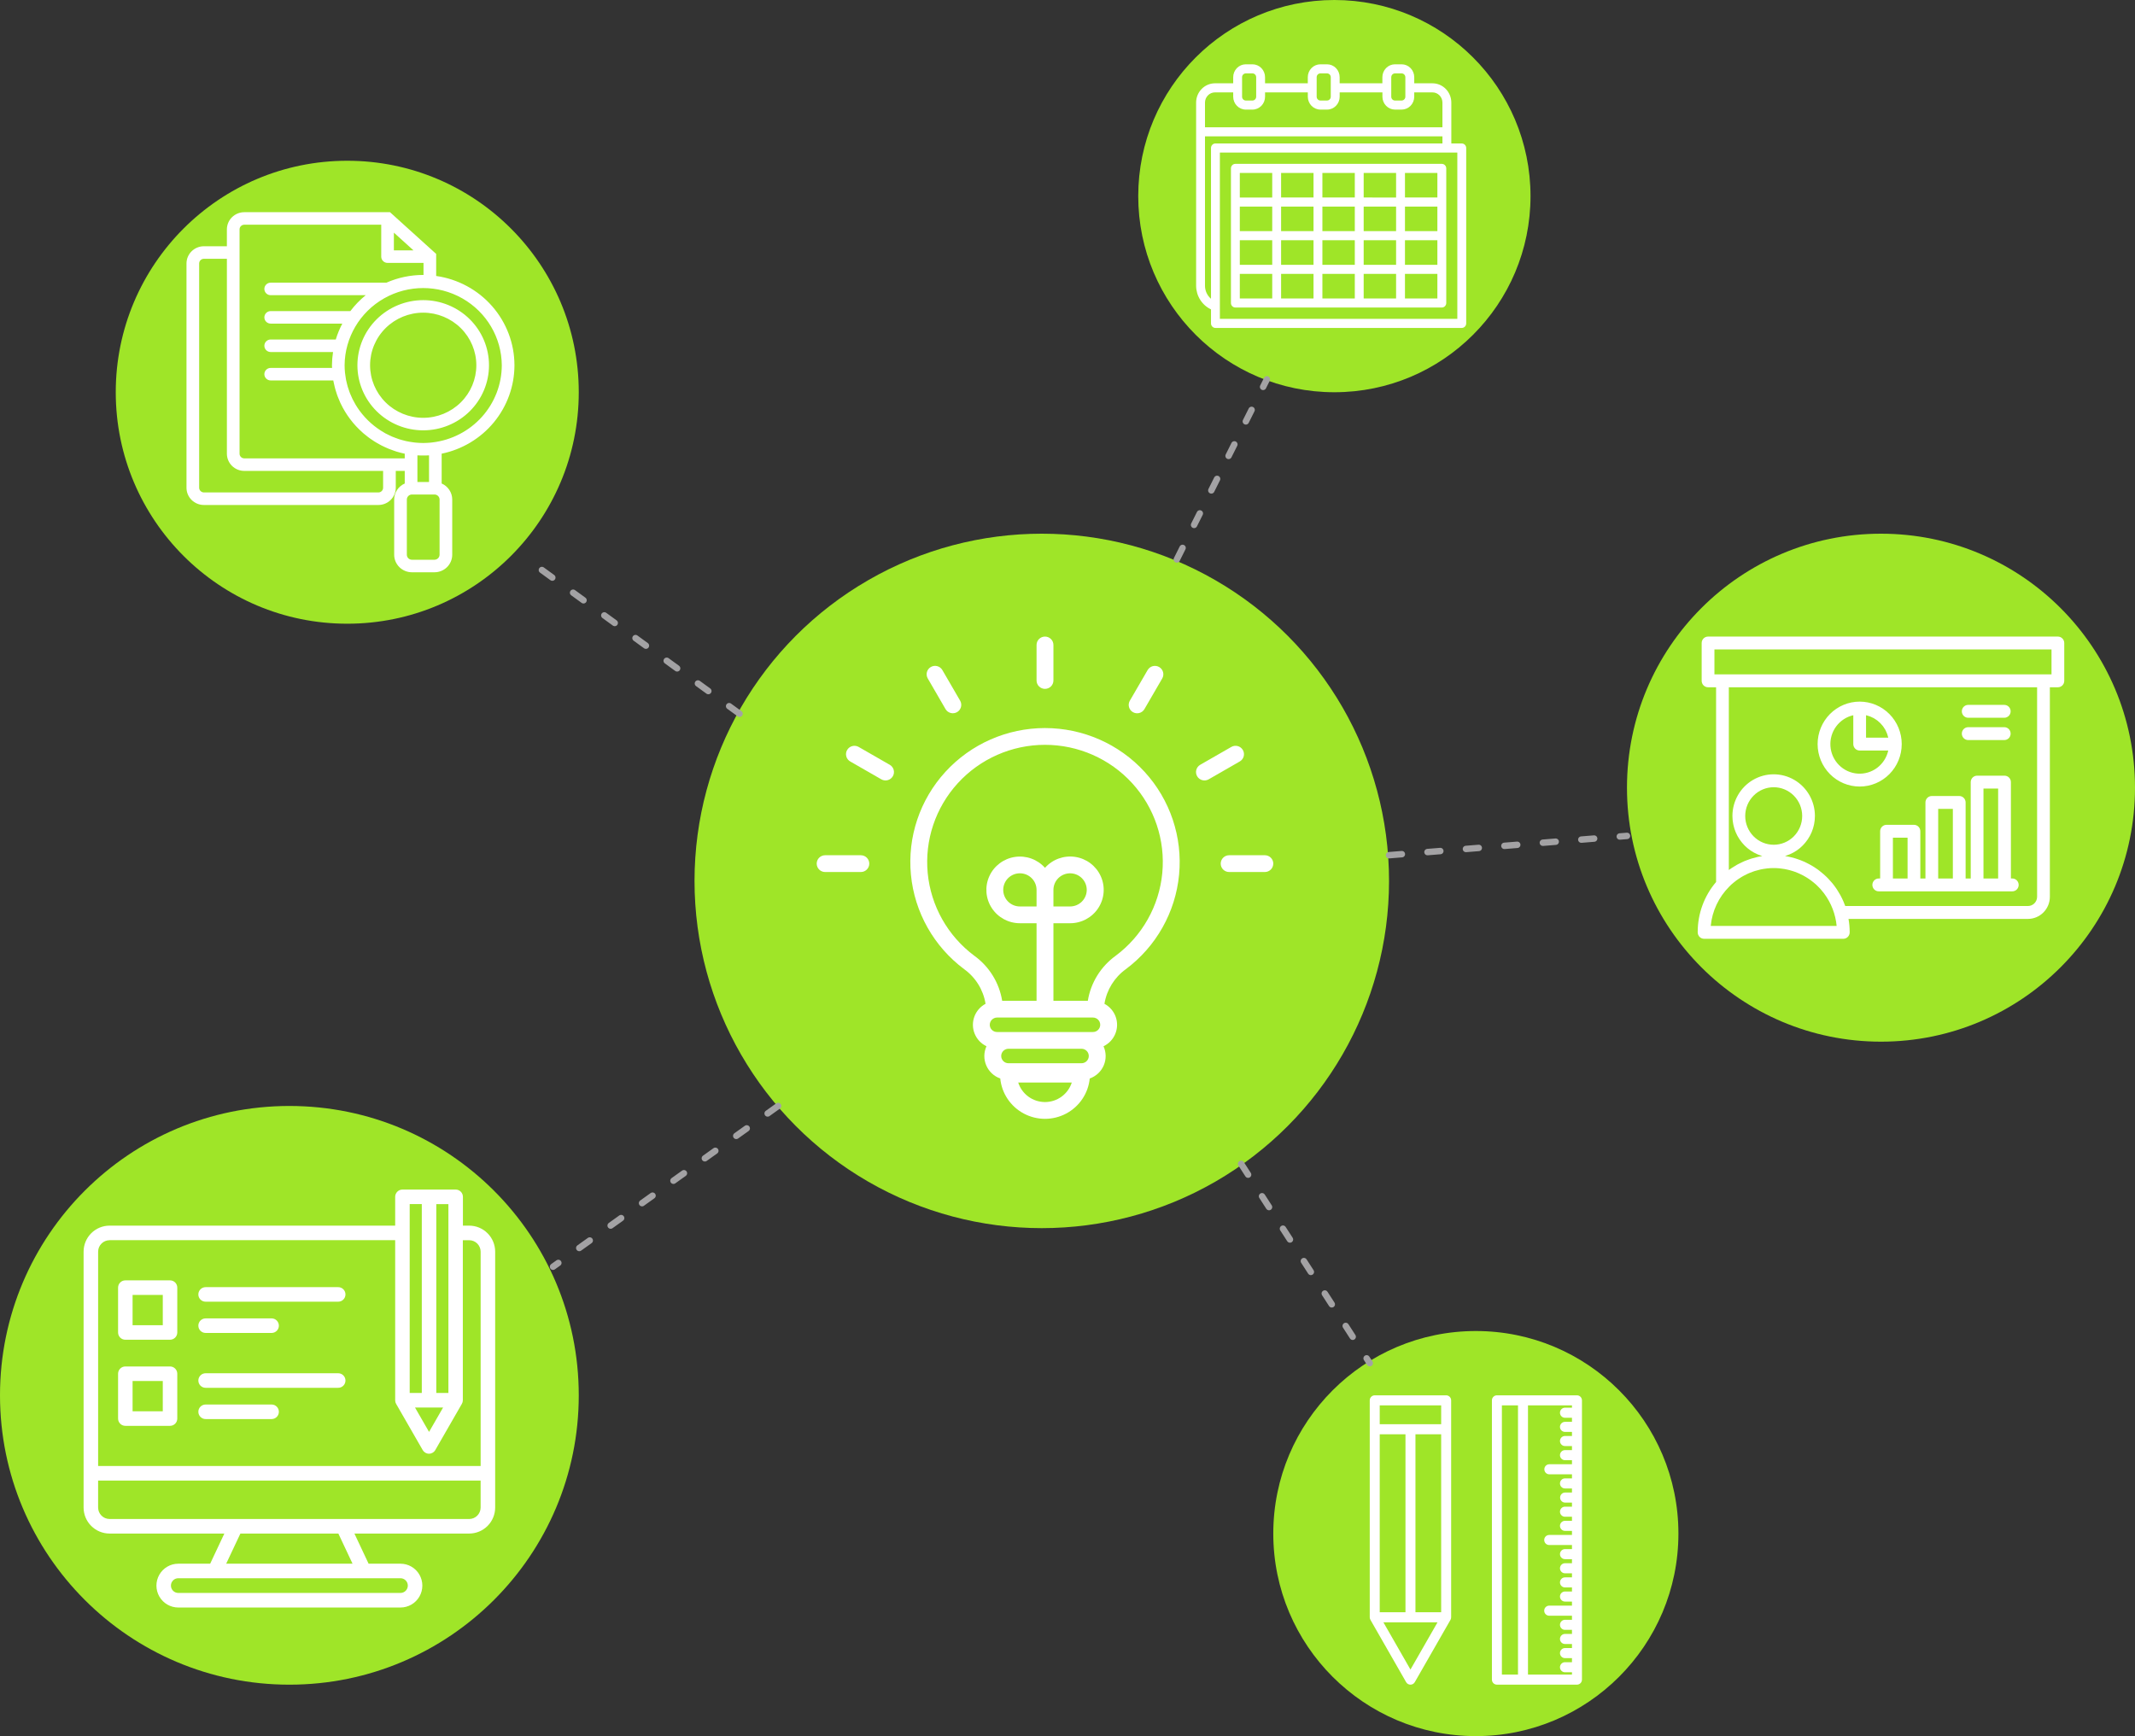
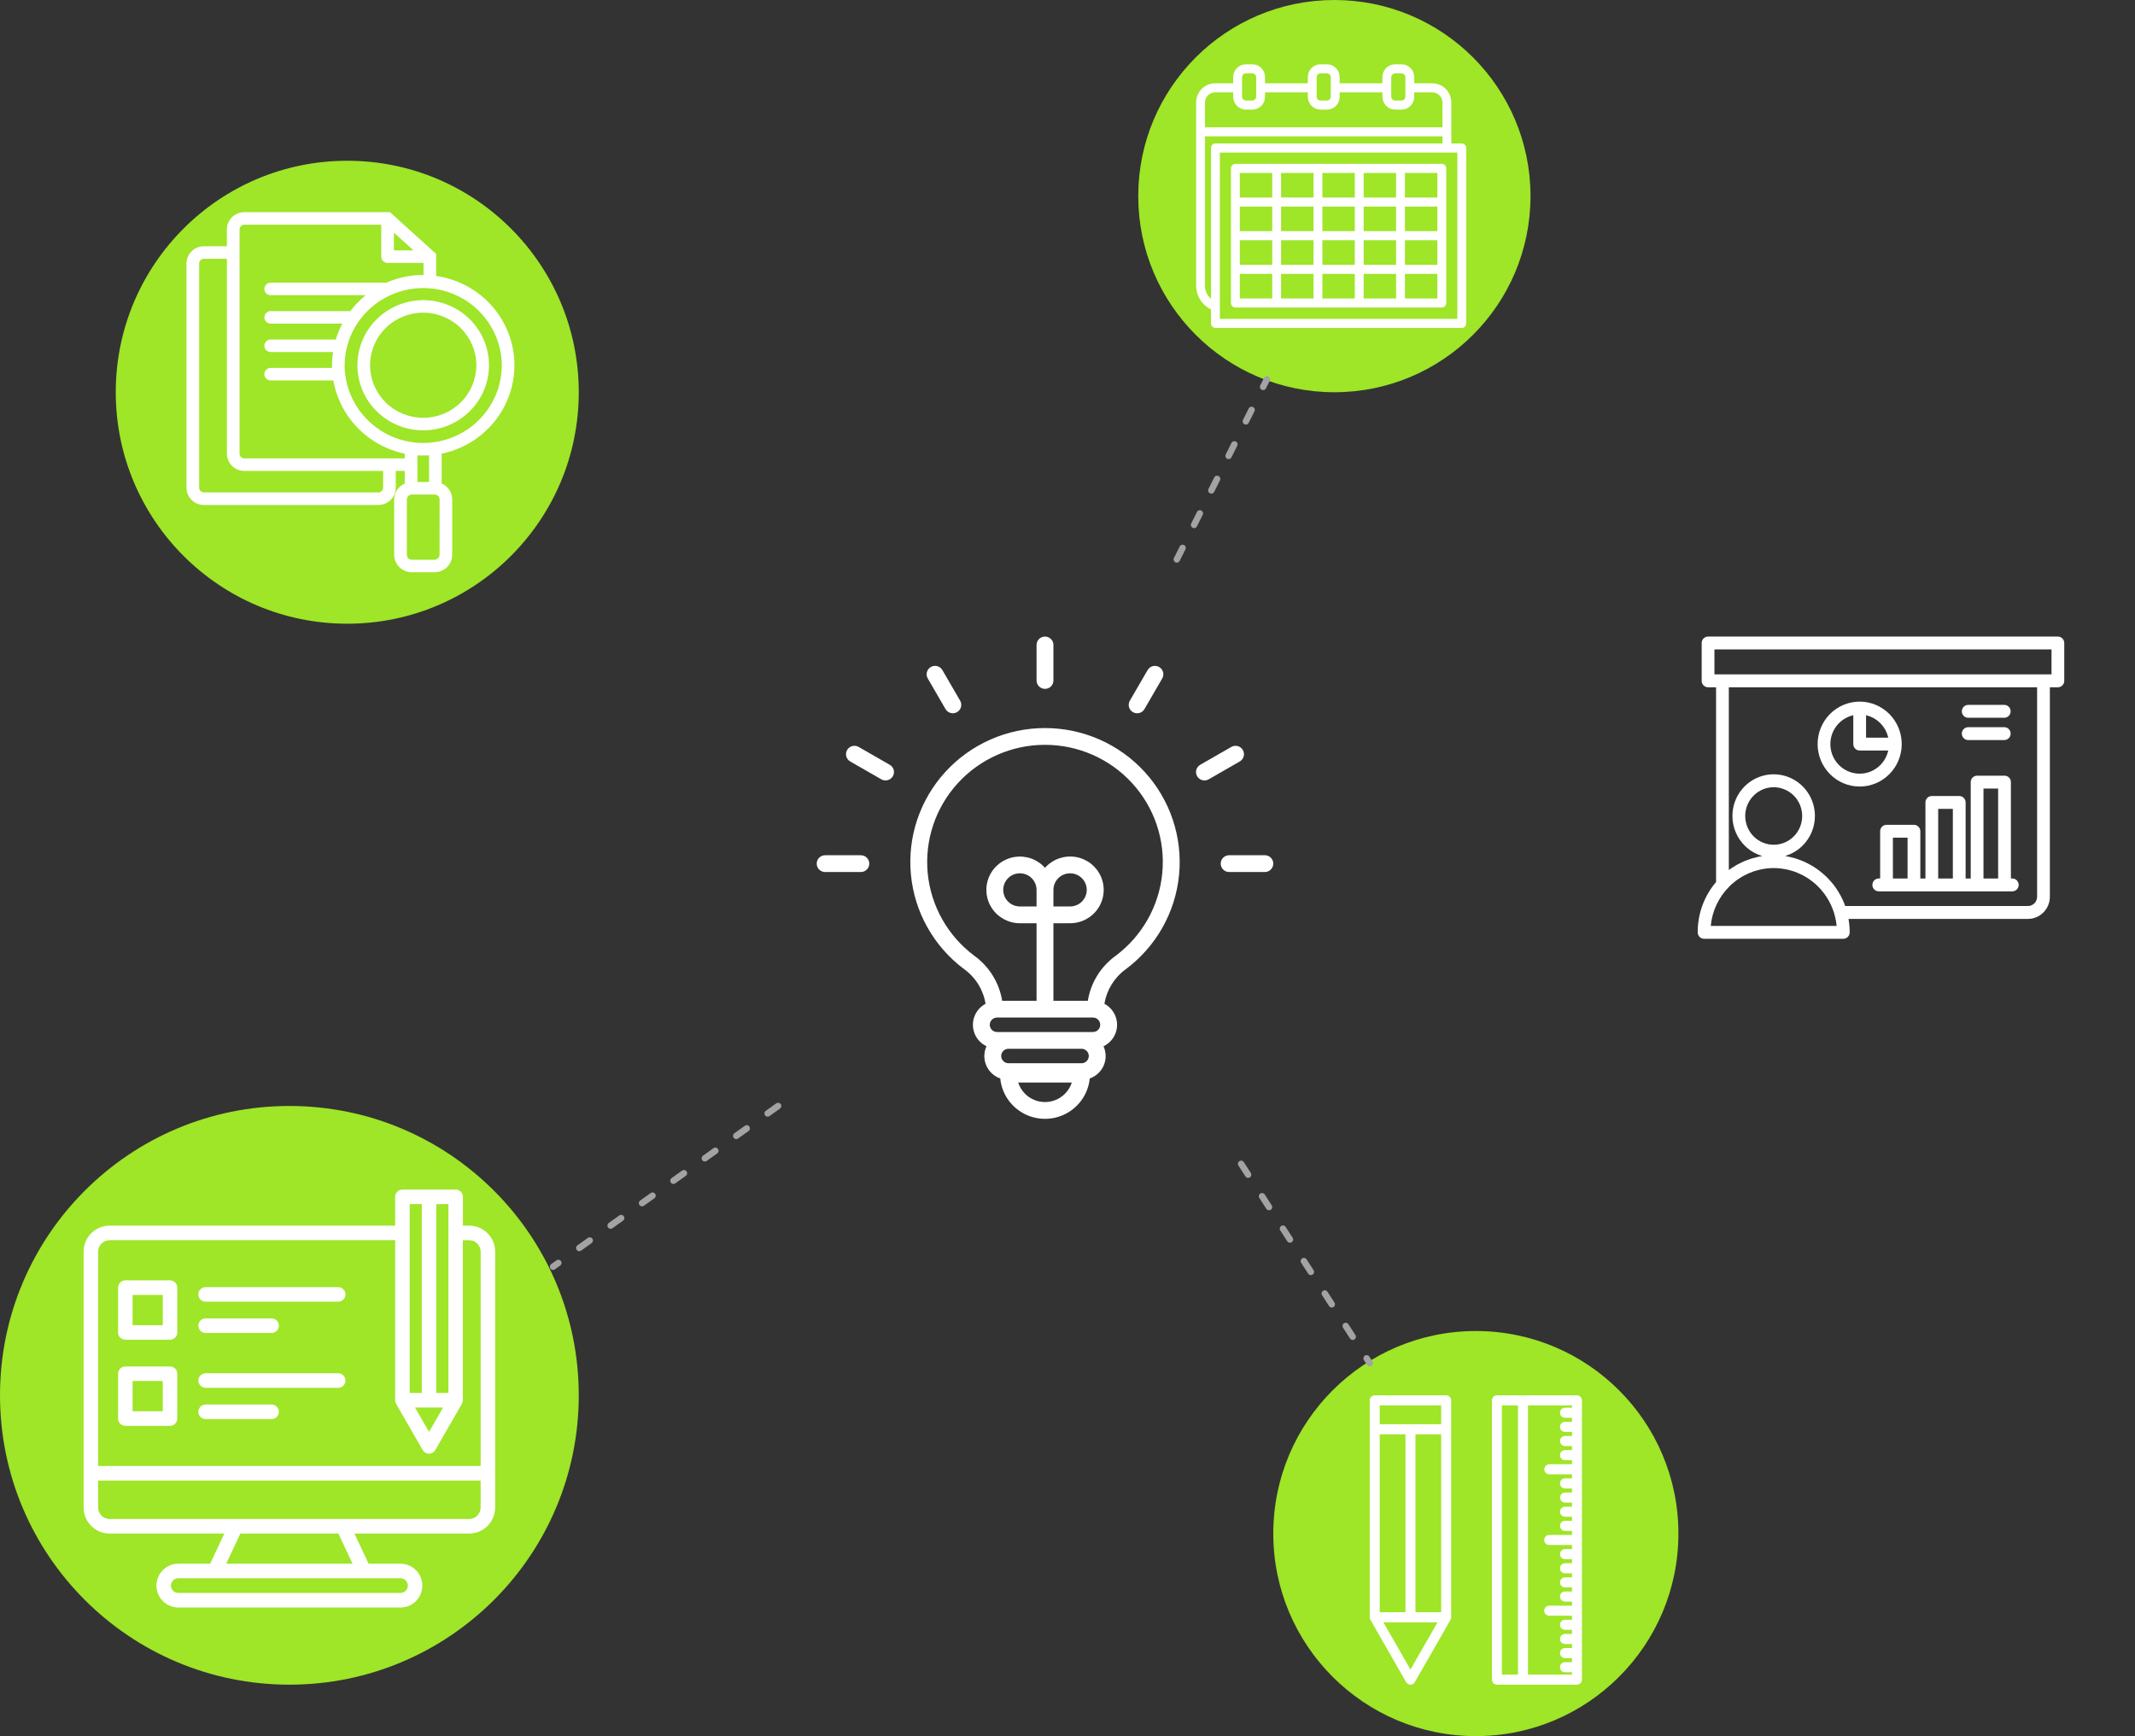
<svg xmlns="http://www.w3.org/2000/svg" width="332" height="270" viewBox="0 0 332 270" fill="none">
  <rect x="0" y="0" width="332" height="270" fill="#333333" stroke="none" />
-   <circle cx="162" cy="137" r="54" fill="#9FE528" />
-   <circle cx="292.5" cy="122.5" r="39.5" fill="#9FE528" />
  <circle cx="54" cy="61" r="36" fill="#9FE528" />
  <circle cx="45" cy="217" r="45" fill="#9FE528" />
  <circle cx="229.5" cy="238.5" r="31.5" fill="#9FE528" />
  <circle cx="207.5" cy="30.5" r="30.5" fill="#9FE528" />
  <path d="M183 87L197 59" stroke="#A3A2A4" stroke-linecap="round" stroke-dasharray="2 4" />
-   <path d="M115 111L82 87" stroke="#A3A2A4" stroke-linecap="round" stroke-dasharray="2 4" />
  <path d="M121 172L86 197" stroke="#A3A2A4" stroke-linecap="round" stroke-dasharray="2 4" />
-   <path d="M216 133L253 130" stroke="#A3A2A4" stroke-linecap="round" stroke-dasharray="2 4" />
  <path d="M193 181L213 212" stroke="#A3A2A4" stroke-linecap="round" stroke-dasharray="2 4" />
  <path d="M162.501 113.226C156.602 113.227 150.977 115.702 147.009 120.043C143.039 124.383 141.095 130.188 141.652 136.03C142.209 141.871 145.216 147.208 149.935 150.729C151.716 152.013 152.911 153.949 153.257 156.11C152.445 156.543 151.823 157.26 151.511 158.122C151.2 158.984 151.22 159.93 151.569 160.778C151.918 161.626 152.57 162.315 153.4 162.713C152.97 163.656 152.957 164.735 153.365 165.688C153.772 166.641 154.562 167.381 155.544 167.726C155.772 170.038 157.145 172.083 159.205 173.179C161.264 174.274 163.737 174.274 165.796 173.179C167.855 172.083 169.229 170.038 169.457 167.726C170.438 167.381 171.229 166.641 171.636 165.689C172.044 164.736 172.031 163.657 171.601 162.713C172.431 162.316 173.084 161.627 173.433 160.78C173.782 159.932 173.803 158.985 173.491 158.123C173.179 157.261 172.558 156.544 171.745 156.112C172.092 153.951 173.287 152.014 175.067 150.729C179.787 147.208 182.795 141.871 183.352 136.03C183.909 130.188 181.964 124.384 177.995 120.043C174.026 115.702 168.4 113.227 162.501 113.227L162.501 113.226ZM169.958 158.248C170.582 158.248 171.088 158.752 171.088 159.373C171.088 159.994 170.582 160.498 169.958 160.498H155.043C154.419 160.498 153.912 159.994 153.912 159.373C153.919 158.755 154.421 158.255 155.043 158.248H169.958ZM169.311 164.229H169.31C169.31 164.85 168.804 165.354 168.18 165.354H156.821C156.197 165.354 155.69 164.85 155.69 164.229C155.69 163.607 156.197 163.103 156.821 163.103H168.18C168.804 163.104 169.31 163.608 169.31 164.229H169.311ZM162.501 171.391C161.572 171.389 160.667 171.094 159.918 170.548C159.17 170.001 158.615 169.232 158.335 168.351H166.667C166.387 169.232 165.832 170.001 165.083 170.548C164.334 171.094 163.43 171.389 162.501 171.391ZM173.493 148.64C171.176 150.313 169.619 152.828 169.162 155.639H163.812V143.581H166.403C168.175 143.585 169.828 142.693 170.791 141.213C171.755 139.734 171.897 137.87 171.169 136.262C170.441 134.655 168.942 133.526 167.19 133.264C165.438 133.002 163.672 133.642 162.501 134.965C161.329 133.646 159.565 133.008 157.816 133.272C156.066 133.535 154.571 134.663 153.844 136.268C153.117 137.873 153.258 139.734 154.22 141.212C155.181 142.69 156.83 143.582 158.599 143.581H161.188V155.639H155.841C155.382 152.828 153.825 150.312 151.51 148.64C147.381 145.561 144.75 140.892 144.262 135.782C143.774 130.671 145.475 125.594 148.947 121.797C152.419 117.999 157.34 115.835 162.501 115.835C167.661 115.835 172.582 117.999 176.054 121.797C179.526 125.594 181.227 130.671 180.739 135.782C180.251 140.892 177.62 145.561 173.491 148.64L173.493 148.64ZM163.812 138.394C163.812 137.71 164.086 137.055 164.571 136.572C165.057 136.089 165.716 135.817 166.402 135.817C167.09 135.818 167.749 136.089 168.234 136.572C168.72 137.056 168.993 137.711 168.993 138.394C168.993 139.077 168.72 139.733 168.235 140.216C167.749 140.7 167.09 140.971 166.403 140.971H163.812V138.394ZM161.188 140.971H158.598C157.911 140.972 157.251 140.701 156.765 140.217C156.278 139.734 156.005 139.078 156.005 138.395C156.005 137.711 156.277 137.055 156.763 136.571C157.249 136.088 157.908 135.816 158.595 135.815C159.283 135.815 159.942 136.087 160.428 136.57C160.915 137.054 161.188 137.709 161.188 138.394L161.188 140.971ZM161.188 105.827V100.306C161.188 99.584 161.775 99 162.499 99C163.225 99 163.812 99.584 163.812 100.306V105.828V105.827C163.812 106.549 163.225 107.133 162.499 107.133C161.775 107.133 161.188 106.549 161.188 105.827V105.827ZM144.27 105.512H144.269C144.096 105.213 144.049 104.857 144.139 104.522C144.229 104.188 144.449 103.903 144.75 103.73C145.377 103.37 146.18 103.584 146.541 104.208L149.317 108.99C149.662 109.613 149.443 110.396 148.823 110.752C148.204 111.106 147.413 110.904 147.044 110.295L144.27 105.512ZM138.839 120.723C138.476 121.346 137.675 121.559 137.048 121.2L132.241 118.439H132.24C131.929 118.271 131.7 117.985 131.605 117.646C131.509 117.307 131.555 116.944 131.731 116.639C131.908 116.335 132.201 116.114 132.544 116.027C132.887 115.94 133.251 115.995 133.552 116.179L138.36 118.94V118.939C138.661 119.112 138.881 119.398 138.971 119.733C139.061 120.067 139.013 120.423 138.839 120.723ZM135.176 134.312C135.176 135.033 134.588 135.617 133.863 135.617H128.312C127.587 135.617 127 135.033 127 134.312C127 133.591 127.587 133.007 128.312 133.007H133.863C134.588 133.007 135.176 133.591 135.176 134.312ZM175.682 108.994L178.458 104.212V104.211C178.82 103.587 179.622 103.373 180.249 103.733C180.876 104.094 181.092 104.891 180.729 105.515L177.954 110.297V110.298C177.586 110.907 176.794 111.11 176.175 110.755C175.555 110.399 175.336 109.616 175.682 108.993V108.994ZM192.761 118.438L187.953 121.2H187.953C187.325 121.56 186.523 121.346 186.16 120.722C185.798 120.098 186.012 119.299 186.64 118.938L191.447 116.178V116.178C191.749 115.994 192.112 115.94 192.455 116.027C192.798 116.114 193.091 116.334 193.268 116.639C193.445 116.944 193.491 117.306 193.395 117.645C193.299 117.984 193.07 118.27 192.759 118.438L192.761 118.438ZM197.996 134.312C197.996 135.032 197.409 135.617 196.685 135.617H191.137C190.413 135.617 189.825 135.032 189.825 134.312C189.825 133.591 190.413 133.006 191.137 133.006H196.689C197.413 133.007 198 133.591 198 134.312H197.996Z" fill="white" />
  <path d="M224.883 217H213.776C213.57 217 213.373 217.083 213.227 217.23C213.082 217.376 213 217.576 213 217.783V251.523C213.001 251.582 213.009 251.641 213.023 251.699C213.027 251.717 213.033 251.733 213.038 251.75C213.052 251.794 213.07 251.837 213.092 251.878C213.096 251.888 213.098 251.898 213.104 251.908L218.659 261.609C218.798 261.851 219.054 262 219.332 262C219.609 262 219.866 261.851 220.004 261.609L225.559 251.91C225.571 251.89 225.576 251.867 225.586 251.846C225.596 251.825 225.6 251.812 225.607 251.794H225.607C225.622 251.756 225.634 251.717 225.643 251.677V251.671C225.656 251.61 225.661 251.547 225.659 251.484V217.783C225.659 217.351 225.311 217.001 224.883 217ZM214.553 223.062H218.556V250.733H214.553V223.062ZM219.332 259.648L215.123 252.299H223.542L219.332 259.648ZM224.107 250.734L220.108 250.733V223.062H224.106L224.107 250.734ZM224.107 221.496L214.553 221.496V218.566H224.107V221.496ZM245.224 217H232.774C232.568 217 232.371 217.082 232.225 217.229C232.08 217.376 231.998 217.576 231.998 217.783V261.215C231.998 261.647 232.346 261.997 232.774 261.997H245.224C245.652 261.997 246 261.647 246 261.215V217.783C246 217.576 245.918 217.376 245.773 217.229C245.627 217.082 245.43 217 245.224 217ZM236.054 260.431H233.55V218.565H236.054V260.431ZM244.447 218.926H243.379C243.17 218.92 242.967 219.001 242.817 219.148C242.666 219.295 242.581 219.497 242.581 219.709C242.581 219.92 242.666 220.123 242.817 220.27C242.967 220.418 243.17 220.497 243.379 220.492H244.447V221.125H243.379C243.17 221.119 242.967 221.199 242.817 221.347C242.666 221.494 242.581 221.696 242.581 221.908C242.581 222.119 242.666 222.321 242.817 222.469C242.967 222.616 243.17 222.696 243.379 222.691H244.447V223.324L243.379 223.323C243.17 223.318 242.967 223.398 242.817 223.545C242.666 223.692 242.581 223.895 242.581 224.106C242.581 224.317 242.666 224.52 242.817 224.667C242.967 224.815 243.17 224.895 243.379 224.889H244.447V225.522H243.379C243.17 225.516 242.967 225.596 242.817 225.743C242.666 225.891 242.581 226.094 242.581 226.305C242.581 226.516 242.666 226.718 242.817 226.866C242.967 227.013 243.17 227.093 243.379 227.087H244.447V227.72H240.906C240.485 227.732 240.15 228.079 240.15 228.503C240.15 228.928 240.485 229.275 240.906 229.286H244.447V229.92H243.379C243.17 229.914 242.967 229.994 242.817 230.141C242.666 230.289 242.581 230.491 242.581 230.703C242.581 230.914 242.666 231.116 242.817 231.264C242.967 231.411 243.17 231.491 243.379 231.485H244.447V232.118L243.379 232.118C242.95 232.118 242.603 232.469 242.603 232.901C242.603 233.334 242.95 233.684 243.379 233.684H244.447V234.317H243.379C243.17 234.312 242.967 234.391 242.817 234.539C242.666 234.686 242.581 234.889 242.581 235.1C242.581 235.312 242.666 235.514 242.817 235.661C242.967 235.809 243.17 235.889 243.379 235.883H244.447V236.516H243.379C243.17 236.511 242.967 236.591 242.817 236.738C242.666 236.886 242.581 237.088 242.581 237.299C242.581 237.511 242.666 237.713 242.817 237.86C242.967 238.008 243.17 238.088 243.379 238.082H244.447V238.716H240.906C240.478 238.716 240.13 239.066 240.13 239.498C240.13 239.931 240.477 240.281 240.906 240.281H244.447V240.914L243.379 240.914C243.17 240.908 242.967 240.989 242.817 241.136C242.666 241.283 242.581 241.486 242.581 241.697C242.581 241.908 242.666 242.111 242.817 242.258C242.967 242.406 243.17 242.485 243.379 242.48H244.447V243.113H243.379C243.17 243.107 242.967 243.187 242.817 243.334C242.666 243.482 242.581 243.684 242.581 243.896C242.581 244.107 242.666 244.309 242.817 244.457C242.967 244.604 243.17 244.684 243.379 244.678H244.447V245.311H243.379C243.17 245.306 242.967 245.386 242.817 245.533C242.666 245.68 242.581 245.883 242.581 246.094C242.581 246.306 242.666 246.508 242.817 246.655C242.967 246.803 243.17 246.883 243.379 246.877H244.447V247.51L243.379 247.51C243.17 247.504 242.967 247.584 242.817 247.732C242.666 247.879 242.581 248.081 242.581 248.293C242.581 248.504 242.666 248.706 242.817 248.854C242.967 249.001 243.17 249.081 243.379 249.076H244.447V249.709H240.906C240.477 249.709 240.129 250.06 240.129 250.492C240.129 250.925 240.477 251.275 240.906 251.275H244.447V251.91L243.379 251.909C243.17 251.904 242.967 251.984 242.817 252.131C242.666 252.278 242.581 252.481 242.581 252.692C242.581 252.904 242.666 253.106 242.817 253.253C242.967 253.401 243.17 253.481 243.379 253.475H244.447V254.108H243.379C243.17 254.102 242.967 254.182 242.817 254.33C242.666 254.477 242.581 254.68 242.581 254.891C242.581 255.102 242.666 255.304 242.817 255.452C242.967 255.599 243.17 255.679 243.379 255.673H244.447V256.306H243.379C243.17 256.3 242.967 256.38 242.817 256.528C242.666 256.675 242.581 256.877 242.581 257.089C242.581 257.3 242.666 257.502 242.817 257.65C242.967 257.797 243.17 257.877 243.379 257.872H244.447V258.505H243.379C243.17 258.499 242.967 258.579 242.817 258.726C242.666 258.874 242.581 259.076 242.581 259.287C242.581 259.499 242.666 259.701 242.817 259.849C242.967 259.996 243.17 260.076 243.379 260.07H244.447V260.432L237.607 260.431V218.565H244.447V218.926Z" fill="white" />
  <path d="M320.009 99H265.609C265.061 99 264.616 99.449 264.616 100.002V105.881C264.616 106.147 264.72 106.402 264.906 106.59C265.093 106.779 265.345 106.884 265.609 106.884H266.857V137.17C265.014 139.326 264 142.08 264 144.928V145.009V145.008C264.006 145.557 264.448 146 264.992 146H286.64C287.18 146 287.621 145.564 287.632 145.018V144.928V144.928C287.628 144.251 287.567 143.575 287.449 142.908H315.356C316.259 142.907 317.124 142.544 317.762 141.9C318.4 141.256 318.76 140.382 318.761 139.471V106.885H320.008C320.271 106.885 320.523 106.779 320.71 106.592C320.895 106.404 321 106.149 321 105.884V100.004V100.005C321 99.739 320.896 99.484 320.71 99.295C320.524 99.107 320.272 99.001 320.008 99.001L320.009 99ZM266.027 143.996C266.244 141.682 267.262 139.52 268.901 137.888C269.009 137.78 269.115 137.672 269.226 137.566C269.337 137.46 269.462 137.365 269.583 137.267C269.717 137.156 269.85 137.045 269.989 136.942C270.097 136.861 270.209 136.786 270.32 136.71C270.484 136.598 270.651 136.488 270.822 136.386C270.919 136.328 271.017 136.273 271.116 136.218C271.314 136.11 271.515 136.008 271.72 135.912C271.803 135.874 271.887 135.835 271.971 135.798C272.199 135.7 272.431 135.613 272.666 135.532C272.738 135.508 272.809 135.48 272.88 135.46C273.13 135.381 273.385 135.316 273.64 135.255C273.706 135.241 273.769 135.222 273.836 135.208C274.099 135.152 274.366 135.113 274.635 135.08C274.697 135.072 274.759 135.059 274.822 135.053L274.822 135.054C275.153 135.018 275.486 135.001 275.819 135C276.114 135 276.405 135.017 276.693 135.043C276.817 135.054 276.939 135.073 277.062 135.089C277.219 135.109 277.376 135.13 277.531 135.157C277.687 135.184 277.843 135.221 277.998 135.256C278.11 135.282 278.222 135.308 278.333 135.338C278.507 135.385 278.679 135.436 278.851 135.493C278.934 135.52 279.016 135.549 279.099 135.579C279.283 135.645 279.467 135.716 279.648 135.795C279.707 135.82 279.765 135.848 279.824 135.875C280.017 135.963 280.21 136.053 280.398 136.154C280.426 136.169 280.452 136.186 280.48 136.201L280.479 136.201C281.026 136.499 281.543 136.85 282.024 137.246C282.147 137.348 282.271 137.447 282.388 137.553C282.456 137.614 282.519 137.68 282.584 137.743C282.734 137.887 282.882 138.031 283.022 138.186C283.063 138.23 283.102 138.275 283.141 138.32C283.305 138.506 283.464 138.696 283.614 138.896C283.631 138.918 283.647 138.941 283.664 138.962H283.664C284.758 140.428 285.43 142.171 285.604 143.999L266.027 143.996ZM271.387 126.903C271.387 125.717 271.854 124.579 272.685 123.741C273.515 122.901 274.642 122.43 275.817 122.43C276.992 122.43 278.119 122.901 278.95 123.741C279.78 124.579 280.247 125.717 280.247 126.903C280.247 128.089 279.78 129.227 278.95 130.066C278.119 130.905 276.992 131.376 275.817 131.376C274.643 131.375 273.516 130.904 272.686 130.065C271.855 129.226 271.388 128.089 271.387 126.903ZM316.777 139.47C316.774 140.261 316.14 140.901 315.356 140.904H286.941C286.878 140.728 286.806 140.556 286.735 140.384C286.717 140.34 286.701 140.295 286.683 140.251C286.544 139.923 286.391 139.603 286.226 139.294C286.198 139.241 286.167 139.19 286.138 139.138C285.995 138.883 285.846 138.635 285.689 138.392C285.642 138.32 285.596 138.248 285.546 138.176C285.36 137.904 285.165 137.638 284.958 137.385C284.902 137.313 284.84 137.251 284.783 137.183C284.631 137.004 284.475 136.83 284.312 136.66C284.21 136.553 284.106 136.448 284 136.345C283.871 136.219 283.738 136.099 283.603 135.98C283.389 135.789 283.165 135.607 282.937 135.432C282.832 135.351 282.728 135.269 282.621 135.193C282.457 135.076 282.291 134.966 282.122 134.857C282.03 134.798 281.937 134.743 281.842 134.685C281.51 134.487 281.169 134.304 280.822 134.138C280.751 134.104 280.679 134.066 280.608 134.033C280.431 133.953 280.251 133.881 280.07 133.81C279.937 133.758 279.804 133.709 279.669 133.661C279.503 133.603 279.339 133.544 279.17 133.494C278.888 133.408 278.603 133.333 278.315 133.27C278.194 133.244 278.072 133.224 277.951 133.198C277.829 133.172 277.705 133.147 277.579 133.126C277.606 133.119 277.631 133.109 277.657 133.101C277.722 133.081 277.787 133.057 277.85 133.035C277.972 132.994 278.091 132.951 278.207 132.903C278.274 132.876 278.341 132.847 278.407 132.817C278.522 132.765 278.634 132.71 278.745 132.652C278.805 132.62 278.867 132.59 278.926 132.556C279.052 132.484 279.175 132.412 279.296 132.329C279.335 132.303 279.375 132.28 279.414 132.257C279.57 132.149 279.721 132.034 279.867 131.914C279.907 131.882 279.943 131.847 279.981 131.814C280.088 131.722 280.191 131.628 280.291 131.526C280.34 131.476 280.387 131.426 280.433 131.377C280.519 131.287 280.602 131.195 280.682 131.101C280.728 131.046 280.774 130.991 280.818 130.934C280.897 130.835 280.972 130.733 281.045 130.629C281.083 130.575 281.122 130.522 281.158 130.466C281.246 130.332 281.329 130.194 281.407 130.053C281.422 130.025 281.44 130 281.454 129.972C281.545 129.803 281.628 129.629 281.704 129.451C281.726 129.399 281.744 129.344 281.765 129.292C281.816 129.163 281.864 129.033 281.908 128.901C281.93 128.834 281.949 128.766 281.968 128.697C282.003 128.573 282.039 128.448 282.064 128.322C282.08 128.25 282.096 128.178 282.109 128.106C282.134 127.972 282.154 127.836 282.171 127.699C282.179 127.635 282.189 127.571 282.195 127.507C282.213 127.305 282.225 127.102 282.225 126.896L282.226 126.897C282.226 124.583 281.004 122.445 279.019 121.288C277.035 120.131 274.59 120.131 272.605 121.288C270.621 122.445 269.399 124.583 269.399 126.897C269.399 127.103 269.411 127.307 269.429 127.509C269.435 127.572 269.445 127.635 269.453 127.699C269.47 127.837 269.49 127.973 269.515 128.108C269.528 128.18 269.544 128.252 269.56 128.324C269.588 128.452 269.62 128.577 269.656 128.7C269.675 128.768 269.694 128.836 269.716 128.902C269.759 129.036 269.808 129.167 269.859 129.297C269.879 129.349 269.897 129.401 269.919 129.452C269.995 129.631 270.078 129.806 270.169 129.976C270.182 129.999 270.196 130.021 270.208 130.044C270.289 130.188 270.375 130.33 270.466 130.471C270.501 130.523 270.537 130.574 270.574 130.625C270.649 130.733 270.726 130.841 270.806 130.939C270.849 130.993 270.893 131.046 270.938 131.099C271.02 131.197 271.106 131.291 271.194 131.387C271.239 131.435 271.283 131.482 271.33 131.531C271.434 131.634 271.544 131.733 271.655 131.829C271.688 131.858 271.719 131.889 271.754 131.917C271.902 132.039 272.055 132.154 272.213 132.263C272.245 132.286 272.284 132.306 272.315 132.328C272.441 132.411 272.569 132.491 272.702 132.566C272.757 132.597 272.815 132.626 272.872 132.656C272.987 132.716 273.103 132.773 273.222 132.826C273.285 132.855 273.349 132.882 273.413 132.909C273.534 132.958 273.656 133.003 273.781 133.044C273.842 133.065 273.904 133.088 273.967 133.107C273.994 133.115 274.02 133.125 274.046 133.133C273.903 133.155 273.761 133.185 273.619 133.213C273.534 133.229 273.448 133.242 273.363 133.26C273.068 133.324 272.778 133.404 272.489 133.488C272.368 133.524 272.248 133.561 272.129 133.601C271.85 133.694 271.573 133.794 271.303 133.907C271.209 133.946 271.118 133.991 271.025 134.032C270.796 134.135 270.57 134.246 270.347 134.362C270.27 134.404 270.191 134.443 270.114 134.485C269.829 134.645 269.549 134.817 269.274 135.001C269.228 135.032 269.183 135.063 269.137 135.095C269.038 135.167 268.936 135.231 268.838 135.303L268.838 106.883H316.777L316.777 139.47ZM319.017 104.878H266.6V101.002H319.017V104.878ZM292.37 129.273V136.62L292.18 136.62C291.912 136.612 291.653 136.715 291.461 136.903C291.269 137.092 291.161 137.351 291.161 137.621C291.161 137.891 291.269 138.15 291.461 138.339C291.653 138.528 291.912 138.63 292.18 138.622H312.893C313.16 138.63 313.42 138.528 313.611 138.339C313.803 138.15 313.911 137.891 313.911 137.621C313.911 137.351 313.803 137.092 313.611 136.903C313.42 136.715 313.16 136.612 312.893 136.62H312.702L312.702 121.635C312.702 121.082 312.258 120.634 311.71 120.634H307.446C306.898 120.634 306.454 121.082 306.454 121.635V136.624H305.661V124.794C305.659 124.242 305.215 123.794 304.669 123.794H300.404C299.857 123.795 299.414 124.242 299.413 124.794V136.624H298.619V129.276C298.619 128.723 298.175 128.275 297.627 128.275H293.362C293.099 128.275 292.847 128.38 292.661 128.568C292.475 128.756 292.37 129.011 292.37 129.276L292.37 129.273ZM308.438 122.635H310.718V136.623H308.438V122.635ZM301.396 125.795H303.676V136.623H301.396V125.795ZM294.354 130.277H296.634V136.623H294.354V130.277ZM289.185 122.323C290.92 122.323 292.583 121.628 293.81 120.389C295.036 119.151 295.726 117.471 295.725 115.719C295.725 113.968 295.036 112.288 293.81 111.05C292.583 109.811 290.919 109.116 289.185 109.116C287.45 109.116 285.787 109.812 284.56 111.05C283.334 112.289 282.645 113.969 282.645 115.72C282.647 117.471 283.337 119.15 284.563 120.388C285.789 121.626 287.451 122.322 289.185 122.323L289.185 122.323ZM290.177 111.232L290.248 111.251V111.251C290.408 111.29 290.567 111.338 290.722 111.395C290.766 111.41 290.812 111.426 290.856 111.444H290.857C291.034 111.514 291.207 111.595 291.374 111.688C291.394 111.699 291.411 111.712 291.431 111.722C291.579 111.808 291.721 111.901 291.858 112.003C291.898 112.031 291.938 112.062 291.977 112.092V112.092C292.276 112.327 292.545 112.599 292.778 112.901C292.808 112.94 292.838 112.98 292.867 113.021C292.966 113.159 293.058 113.301 293.143 113.449C293.154 113.47 293.168 113.489 293.18 113.511C293.27 113.678 293.35 113.852 293.419 114.03C293.437 114.076 293.454 114.123 293.47 114.174H293.47C293.525 114.327 293.573 114.483 293.612 114.642C293.619 114.669 293.626 114.695 293.632 114.722H290.177L290.177 111.232ZM288.193 111.232V115.72C288.193 116.273 288.638 116.722 289.185 116.722H293.629C293.392 117.799 292.778 118.755 291.901 119.414C291.023 120.072 289.941 120.39 288.851 120.31C287.76 120.229 286.735 119.755 285.962 118.974C285.189 118.194 284.72 117.159 284.64 116.057C284.56 114.956 284.875 113.863 285.528 112.977C286.18 112.091 287.126 111.472 288.193 111.232ZM305.072 110.625C305.072 110.072 305.515 109.624 306.063 109.624H311.643C311.911 109.616 312.17 109.719 312.362 109.907C312.553 110.096 312.662 110.355 312.662 110.625C312.662 110.895 312.553 111.154 312.362 111.343C312.17 111.532 311.911 111.634 311.643 111.626H306.063C305.515 111.626 305.072 111.178 305.072 110.625ZM305.072 114.093C305.072 113.54 305.515 113.092 306.063 113.092H311.643C311.911 113.084 312.17 113.187 312.362 113.375C312.553 113.564 312.662 113.823 312.662 114.093C312.662 114.363 312.553 114.622 312.362 114.811C312.17 114.999 311.911 115.102 311.643 115.094H306.063C305.515 115.094 305.072 114.645 305.072 114.093Z" fill="white" />
  <path d="M227.31 22.312H225.686V15.954C225.686 15.159 225.376 14.397 224.827 13.835C224.278 13.273 223.532 12.957 222.755 12.956H219.92V12.005C219.92 11.474 219.713 10.964 219.346 10.588C218.979 10.212 218.48 10.001 217.96 10H216.924C216.404 10.001 215.907 10.212 215.539 10.588C215.172 10.963 214.965 11.472 214.965 12.004V12.954H208.32V12.005C208.32 11.473 208.114 10.964 207.746 10.588C207.379 10.212 206.881 10.001 206.361 10H205.326C204.806 10.001 204.308 10.212 203.941 10.588C203.574 10.963 203.367 11.472 203.367 12.003V12.954H196.72V12.005C196.72 11.473 196.514 10.964 196.146 10.588C195.779 10.212 195.281 10.001 194.761 10H193.725C193.206 10.001 192.708 10.213 192.341 10.588C191.974 10.964 191.767 11.474 191.767 12.005V12.955H188.931C188.154 12.956 187.409 13.273 186.859 13.835C186.31 14.397 186.001 15.159 186 15.954V44.448C186.006 45.221 186.226 45.975 186.636 46.624C187.046 47.273 187.628 47.789 188.314 48.112V50.294C188.314 50.481 188.387 50.66 188.516 50.793C188.646 50.925 188.821 51 189.004 51H227.309C227.691 51 228 50.684 228 50.294V23.018C228 22.628 227.691 22.312 227.31 22.312L227.31 22.312ZM216.347 12.005C216.348 11.679 216.605 11.415 216.924 11.414H217.958C218.277 11.414 218.536 11.678 218.537 12.005V15.041C218.536 15.367 218.279 15.631 217.96 15.633H216.924C216.604 15.632 216.346 15.368 216.345 15.041V12.005H216.347ZM204.747 12.005C204.748 11.678 205.006 11.414 205.325 11.414H206.361C206.68 11.414 206.938 11.679 206.939 12.005V15.041C206.938 15.367 206.68 15.632 206.361 15.633H205.325C205.006 15.632 204.748 15.367 204.747 15.041V12.005ZM193.147 12.005C193.148 11.678 193.407 11.414 193.725 11.414H194.761C195.08 11.414 195.34 11.678 195.34 12.005V15.041C195.34 15.368 195.08 15.633 194.761 15.633H193.725C193.407 15.632 193.148 15.367 193.147 15.041V12.005ZM187.381 15.954C187.381 15.533 187.545 15.13 187.836 14.833C188.126 14.536 188.52 14.368 188.931 14.368H191.767V15.041C191.768 15.572 191.975 16.082 192.342 16.457C192.709 16.833 193.207 17.044 193.726 17.044H194.762C195.281 17.044 195.779 16.833 196.147 16.457C196.514 16.082 196.72 15.572 196.721 15.041V14.368H203.37V15.041H203.37C203.371 15.572 203.577 16.082 203.945 16.457C204.312 16.833 204.81 17.044 205.329 17.044H206.365C206.884 17.044 207.382 16.833 207.749 16.457C208.116 16.082 208.323 15.572 208.324 15.041V14.368H214.972V15.041C214.973 15.571 215.178 16.079 215.544 16.454C215.91 16.83 216.406 17.042 216.924 17.044H217.958C218.478 17.044 218.976 16.833 219.343 16.457C219.711 16.082 219.918 15.573 219.918 15.041V14.368H222.753C223.164 14.368 223.558 14.536 223.849 14.833C224.139 15.13 224.303 15.533 224.303 15.954V19.798H187.381L187.381 15.954ZM187.381 44.448V21.208H224.305V22.31H189.004C188.82 22.31 188.645 22.385 188.515 22.518C188.386 22.651 188.313 22.831 188.314 23.018V46.466C187.726 45.967 187.384 45.229 187.38 44.448L187.381 44.448ZM226.619 49.586H189.695V23.724H226.619V49.586ZM224.208 25.483H192.105C191.724 25.483 191.415 25.799 191.415 26.189V47.12C191.415 47.51 191.724 47.826 192.105 47.826H224.208C224.392 47.826 224.567 47.752 224.696 47.619C224.826 47.487 224.899 47.307 224.899 47.12V26.19C224.899 26.003 224.826 25.823 224.696 25.691C224.567 25.558 224.392 25.484 224.208 25.484V25.483ZM223.518 30.716H218.478V26.898H223.518V30.716ZM205.637 35.949V32.129H210.676V35.949H205.637ZM210.676 37.361V41.182H205.637V37.361H210.676ZM212.057 32.128L217.097 32.129V35.949H212.057V32.128ZM212.057 30.716V26.898H217.097V30.718L212.057 30.716ZM210.676 30.716L205.637 30.716V26.897H210.676V30.716ZM204.256 30.716L199.216 30.716V26.897H204.256V30.716ZM204.256 32.128V35.949L199.216 35.949V32.129L204.256 32.128ZM197.835 35.949L192.795 35.949V32.129H197.835V35.949ZM197.835 37.361V41.182H192.795V37.361H197.835ZM199.216 37.361H204.256V41.182H199.216L199.216 37.361ZM204.256 42.594V46.414L199.216 46.414V42.594L204.256 42.594ZM205.637 42.594H210.676V46.414L205.637 46.414V42.594ZM212.057 42.594H217.097V46.414L212.057 46.414V42.594ZM212.057 41.182V37.361H217.097V41.182H212.057ZM218.478 37.361H223.517V41.182H218.478V37.361ZM218.478 35.949V32.128L223.517 32.129V35.949L218.478 35.949ZM197.835 26.898V30.718L192.795 30.718V26.898L197.835 26.898ZM192.795 42.594H197.835V46.415L192.795 46.415V42.594ZM218.477 46.415V42.594H223.517V46.415H218.477Z" fill="white" />
  <path d="M72.968 190.611H71.986V186.131C71.986 185.83 71.866 185.541 71.653 185.329C71.44 185.117 71.152 184.998 70.852 185H62.582C62.282 184.999 61.995 185.118 61.782 185.331C61.57 185.543 61.451 185.831 61.451 186.131V190.611H17.032C15.963 190.613 14.938 191.04 14.182 191.798C13.426 192.556 13.001 193.585 13 194.657V234.452C13.001 235.525 13.426 236.553 14.182 237.311C14.938 238.069 15.963 238.496 17.032 238.497H34.888L32.682 243.187H27.723C26.509 243.187 25.388 243.836 24.781 244.89C24.174 245.944 24.174 247.243 24.781 248.297C25.388 249.351 26.509 250 27.723 250H62.279C63.493 250 64.614 249.351 65.221 248.297C65.828 247.243 65.828 245.944 65.221 244.89C64.614 243.836 63.493 243.187 62.279 243.187H57.319L55.112 238.497H72.968C74.037 238.496 75.062 238.069 75.817 237.311C76.574 236.553 76.999 235.524 77 234.452V194.657C76.999 193.585 76.574 192.556 75.818 191.798C75.062 191.04 74.037 190.613 72.968 190.611ZM64.535 218.897H68.902L66.719 222.689L64.535 218.897ZM69.728 191.739V216.636H67.845V187.264H69.728V191.739ZM63.71 187.26H65.59V216.636H63.71L63.709 187.264L63.71 187.26ZM17.031 192.867L61.451 192.867V217.772C61.452 217.86 61.463 217.946 61.484 218.031V218.058C61.484 218.067 61.497 218.087 61.502 218.102V218.102C61.523 218.167 61.55 218.23 61.583 218.29C61.591 218.304 61.593 218.318 61.6 218.331L65.733 225.516C65.934 225.866 66.307 226.082 66.71 226.082C67.112 226.082 67.485 225.866 67.686 225.516L71.819 218.331H71.819C71.826 218.317 71.831 218.303 71.836 218.289C71.869 218.23 71.896 218.167 71.917 218.101C71.922 218.086 71.931 218.072 71.935 218.058C71.939 218.043 71.935 218.039 71.939 218.03V218.03C71.96 217.945 71.972 217.858 71.973 217.772V192.878H72.958C73.94 192.877 74.737 193.673 74.741 194.658V227.993H15.259V194.658C15.263 193.677 16.054 192.883 17.033 192.878L17.031 192.867ZM62.276 245.446H62.275C62.906 245.446 63.417 245.959 63.417 246.591C63.417 247.223 62.906 247.735 62.275 247.735H27.722C27.092 247.735 26.581 247.223 26.581 246.591C26.581 245.959 27.092 245.446 27.722 245.446H62.278H62.276ZM54.821 243.184H35.174L37.382 238.497H52.617L54.821 243.184ZM72.962 236.233H17.031C16.053 236.228 15.261 235.434 15.257 234.453V230.254H74.739V234.453C74.737 235.435 73.945 236.231 72.966 236.236L72.962 236.233ZM19.489 208.355H26.441C27.064 208.355 27.568 207.849 27.568 207.225V200.252C27.568 199.628 27.064 199.122 26.441 199.122H19.489C18.866 199.122 18.361 199.628 18.361 200.252V207.225C18.361 207.849 18.866 208.355 19.489 208.355ZM20.617 201.384H25.314V206.097L20.617 206.097L20.617 201.384ZM19.489 221.746H26.441C27.064 221.746 27.568 221.239 27.568 220.615V213.643C27.568 213.019 27.064 212.513 26.441 212.512H19.489C18.866 212.513 18.361 213.019 18.361 213.643V220.615C18.361 221.239 18.866 221.746 19.489 221.746ZM20.617 214.774H25.314L25.313 219.484H20.617L20.617 214.774ZM30.844 201.308C30.844 200.684 31.349 200.178 31.972 200.178H52.563C52.868 200.169 53.163 200.285 53.381 200.497C53.599 200.711 53.722 201.003 53.722 201.308C53.722 201.613 53.599 201.906 53.381 202.118C53.163 202.332 52.868 202.447 52.563 202.439H31.972C31.349 202.439 30.844 201.933 30.844 201.308ZM30.844 206.168C30.844 205.543 31.349 205.037 31.972 205.037H42.268C42.879 205.053 43.366 205.555 43.366 206.168C43.366 206.781 42.879 207.282 42.268 207.299H31.972C31.349 207.299 30.844 206.792 30.844 206.168ZM30.844 214.701H30.844C30.844 214.076 31.349 213.569 31.972 213.569H52.563C52.868 213.561 53.163 213.676 53.381 213.89C53.599 214.102 53.722 214.395 53.722 214.7C53.722 215.005 53.599 215.298 53.381 215.511C53.163 215.724 52.868 215.839 52.563 215.831H31.972C31.673 215.831 31.386 215.711 31.174 215.499C30.962 215.287 30.844 214.999 30.844 214.699L30.844 214.701ZM30.844 219.56H30.844C30.844 218.936 31.349 218.43 31.972 218.43H42.268C42.879 218.446 43.366 218.947 43.366 219.561C43.366 220.174 42.879 220.675 42.268 220.692H31.972C31.672 220.692 31.386 220.572 31.174 220.359C30.962 220.147 30.844 219.859 30.844 219.559L30.844 219.56Z" fill="white" />
  <path d="M80 56.802C79.994 53.427 78.76 50.166 76.525 47.617C74.289 45.067 71.201 43.4 67.825 42.918V39.487L60.647 33H37.987C37.27 33.001 36.582 33.282 36.075 33.785C35.567 34.286 35.282 34.967 35.281 35.677V38.297H31.705C30.987 38.298 30.3 38.581 29.793 39.083C29.285 39.585 29 40.266 29 40.976V75.857C29 76.567 29.286 77.248 29.793 77.749C30.3 78.251 30.987 78.534 31.705 78.535H58.839C59.556 78.534 60.243 78.251 60.75 77.749C61.258 77.248 61.543 76.567 61.544 75.857V73.235H62.939V75.195C62.451 75.408 62.036 75.757 61.744 76.199C61.453 76.641 61.297 77.157 61.296 77.685V86.275C61.297 86.998 61.588 87.69 62.105 88.201C62.621 88.711 63.321 88.999 64.051 89H67.57C68.3 88.999 68.999 88.711 69.516 88.2C70.031 87.69 70.322 86.997 70.323 86.275V77.682C70.322 77.155 70.167 76.638 69.875 76.197C69.583 75.754 69.168 75.406 68.68 75.194V70.556C71.876 69.898 74.745 68.173 76.807 65.668C78.868 63.163 79.996 60.033 80 56.803L80 56.802ZM78.031 56.802C78.026 59.763 76.926 62.619 74.938 64.831C72.95 67.042 70.211 68.457 67.241 68.806C67.13 68.82 67.019 68.832 66.908 68.842C66.56 68.873 66.21 68.893 65.854 68.894H65.763C65.409 68.894 65.061 68.873 64.713 68.842C64.602 68.832 64.491 68.82 64.38 68.806C64.143 68.779 63.91 68.741 63.678 68.701C63.506 68.67 63.334 68.64 63.165 68.603C62.953 68.555 62.741 68.499 62.528 68.44C62.366 68.395 62.203 68.353 62.045 68.3C61.841 68.234 61.641 68.159 61.442 68.081C61.28 68.019 61.117 67.962 60.96 67.895C60.789 67.825 60.626 67.736 60.459 67.656C60.279 67.567 60.096 67.485 59.92 67.39C59.867 67.361 59.818 67.325 59.765 67.296C58.265 66.444 56.964 65.289 55.944 63.907C55.933 63.892 55.922 63.879 55.911 63.864C55.718 63.599 55.537 63.326 55.365 63.046L55.305 62.948C55.144 62.682 54.996 62.408 54.856 62.129C54.829 62.075 54.803 62.02 54.777 61.966C54.649 61.702 54.532 61.434 54.423 61.16C54.391 61.078 54.361 60.994 54.33 60.91C54.237 60.658 54.15 60.403 54.074 60.144C54.038 60.02 54.008 59.893 53.975 59.767C53.916 59.539 53.858 59.31 53.812 59.078C53.776 58.888 53.751 58.695 53.723 58.503C53.697 58.323 53.665 58.145 53.648 57.964C53.61 57.581 53.588 57.193 53.588 56.8L53.587 56.8C53.621 52.502 55.957 48.543 59.725 46.403C63.493 44.263 68.125 44.263 71.894 46.403C75.661 48.543 77.998 52.502 78.031 56.8L78.031 56.802ZM61.25 36.182L64.302 38.94H61.25V36.182ZM59.575 75.855C59.575 76.257 59.246 76.583 58.839 76.584H31.706C31.301 76.578 30.975 76.255 30.97 75.855V40.976C30.97 40.574 31.299 40.248 31.706 40.247H35.282L35.282 70.558C35.283 71.268 35.568 71.948 36.075 72.45C36.583 72.952 37.271 73.234 37.988 73.235H59.575L59.575 75.855ZM61.544 71.285H37.988C37.582 71.285 37.252 70.959 37.252 70.557V35.675C37.252 35.273 37.582 34.947 37.988 34.947H59.283V39.914V39.913C59.284 40.451 59.724 40.887 60.268 40.887H65.858V42.759H65.811C63.84 42.759 61.891 43.168 60.09 43.96H42.12C41.854 43.953 41.596 44.053 41.406 44.236C41.216 44.42 41.108 44.672 41.108 44.935C41.108 45.197 41.216 45.449 41.406 45.633C41.596 45.816 41.854 45.916 42.12 45.908H56.871C55.977 46.634 55.174 47.463 54.482 48.38H42.12C41.854 48.373 41.597 48.472 41.407 48.656C41.216 48.839 41.109 49.091 41.109 49.354C41.109 49.617 41.216 49.868 41.407 50.052C41.597 50.235 41.854 50.335 42.12 50.328H53.231C52.813 51.117 52.473 51.945 52.215 52.799H42.12C41.854 52.792 41.597 52.891 41.407 53.075C41.216 53.258 41.109 53.51 41.109 53.773C41.109 54.036 41.216 54.288 41.407 54.471C41.597 54.654 41.854 54.754 42.12 54.747H51.789C51.682 55.427 51.626 56.113 51.62 56.801C51.62 56.941 51.635 57.081 51.639 57.218H42.12C41.854 57.211 41.597 57.31 41.407 57.494C41.216 57.677 41.109 57.929 41.109 58.192C41.109 58.455 41.216 58.707 41.407 58.89C41.597 59.074 41.854 59.173 42.12 59.166H51.828C51.842 59.245 51.859 59.323 51.874 59.401C51.919 59.642 51.977 59.877 52.035 60.112C52.077 60.278 52.117 60.444 52.164 60.607C52.242 60.879 52.328 61.147 52.422 61.412C52.462 61.522 52.502 61.631 52.544 61.74C52.658 62.039 52.78 62.334 52.913 62.624C52.937 62.674 52.962 62.723 52.984 62.773C53.802 64.486 54.961 66.018 56.391 67.277C56.441 67.321 56.488 67.366 56.537 67.409C56.767 67.606 57.005 67.792 57.245 67.975C57.349 68.054 57.457 68.133 57.562 68.209C57.778 68.362 57.998 68.51 58.224 68.652C58.372 68.746 58.524 68.835 58.677 68.924C58.881 69.042 59.085 69.158 59.295 69.265C59.487 69.365 59.685 69.455 59.883 69.546C60.08 69.636 60.254 69.719 60.448 69.796C60.698 69.897 60.954 69.986 61.211 70.076C61.364 70.128 61.513 70.186 61.668 70.234C62.084 70.36 62.507 70.47 62.938 70.558V71.287L61.544 71.285ZM64.909 70.816L65.05 70.824V70.82H65.106V70.824L65.434 70.838V70.83H65.457V70.837H66.165V70.83H66.189V70.838L66.518 70.824V70.82H66.572V70.824L66.683 70.817H66.716V74.958H64.909L64.909 70.816ZM68.355 86.274C68.349 86.7 68.001 87.045 67.57 87.051H64.052C63.618 87.051 63.266 86.703 63.266 86.274V77.681C63.272 77.254 63.62 76.91 64.052 76.905H67.571C68.002 76.91 68.35 77.254 68.356 77.681L68.355 86.274ZM55.579 56.801C55.579 59.487 56.657 62.062 58.576 63.961C60.495 65.859 63.097 66.926 65.811 66.926C68.524 66.926 71.126 65.859 73.044 63.961C74.963 62.062 76.041 59.487 76.041 56.801C76.041 54.117 74.963 51.541 73.044 49.642C71.126 47.744 68.524 46.677 65.811 46.677C63.098 46.68 60.497 47.748 58.579 49.646C56.661 51.544 55.583 54.117 55.579 56.801ZM74.072 56.801C74.072 58.97 73.202 61.05 71.652 62.583C70.103 64.116 68.002 64.978 65.81 64.978C63.619 64.978 61.517 64.116 59.968 62.583C58.419 61.05 57.548 58.97 57.548 56.801C57.548 54.633 58.419 52.553 59.968 51.02C61.517 49.487 63.619 48.626 65.81 48.626C68.001 48.628 70.1 49.49 71.65 51.023C73.198 52.556 74.07 54.634 74.072 56.801Z" fill="white" />
</svg>